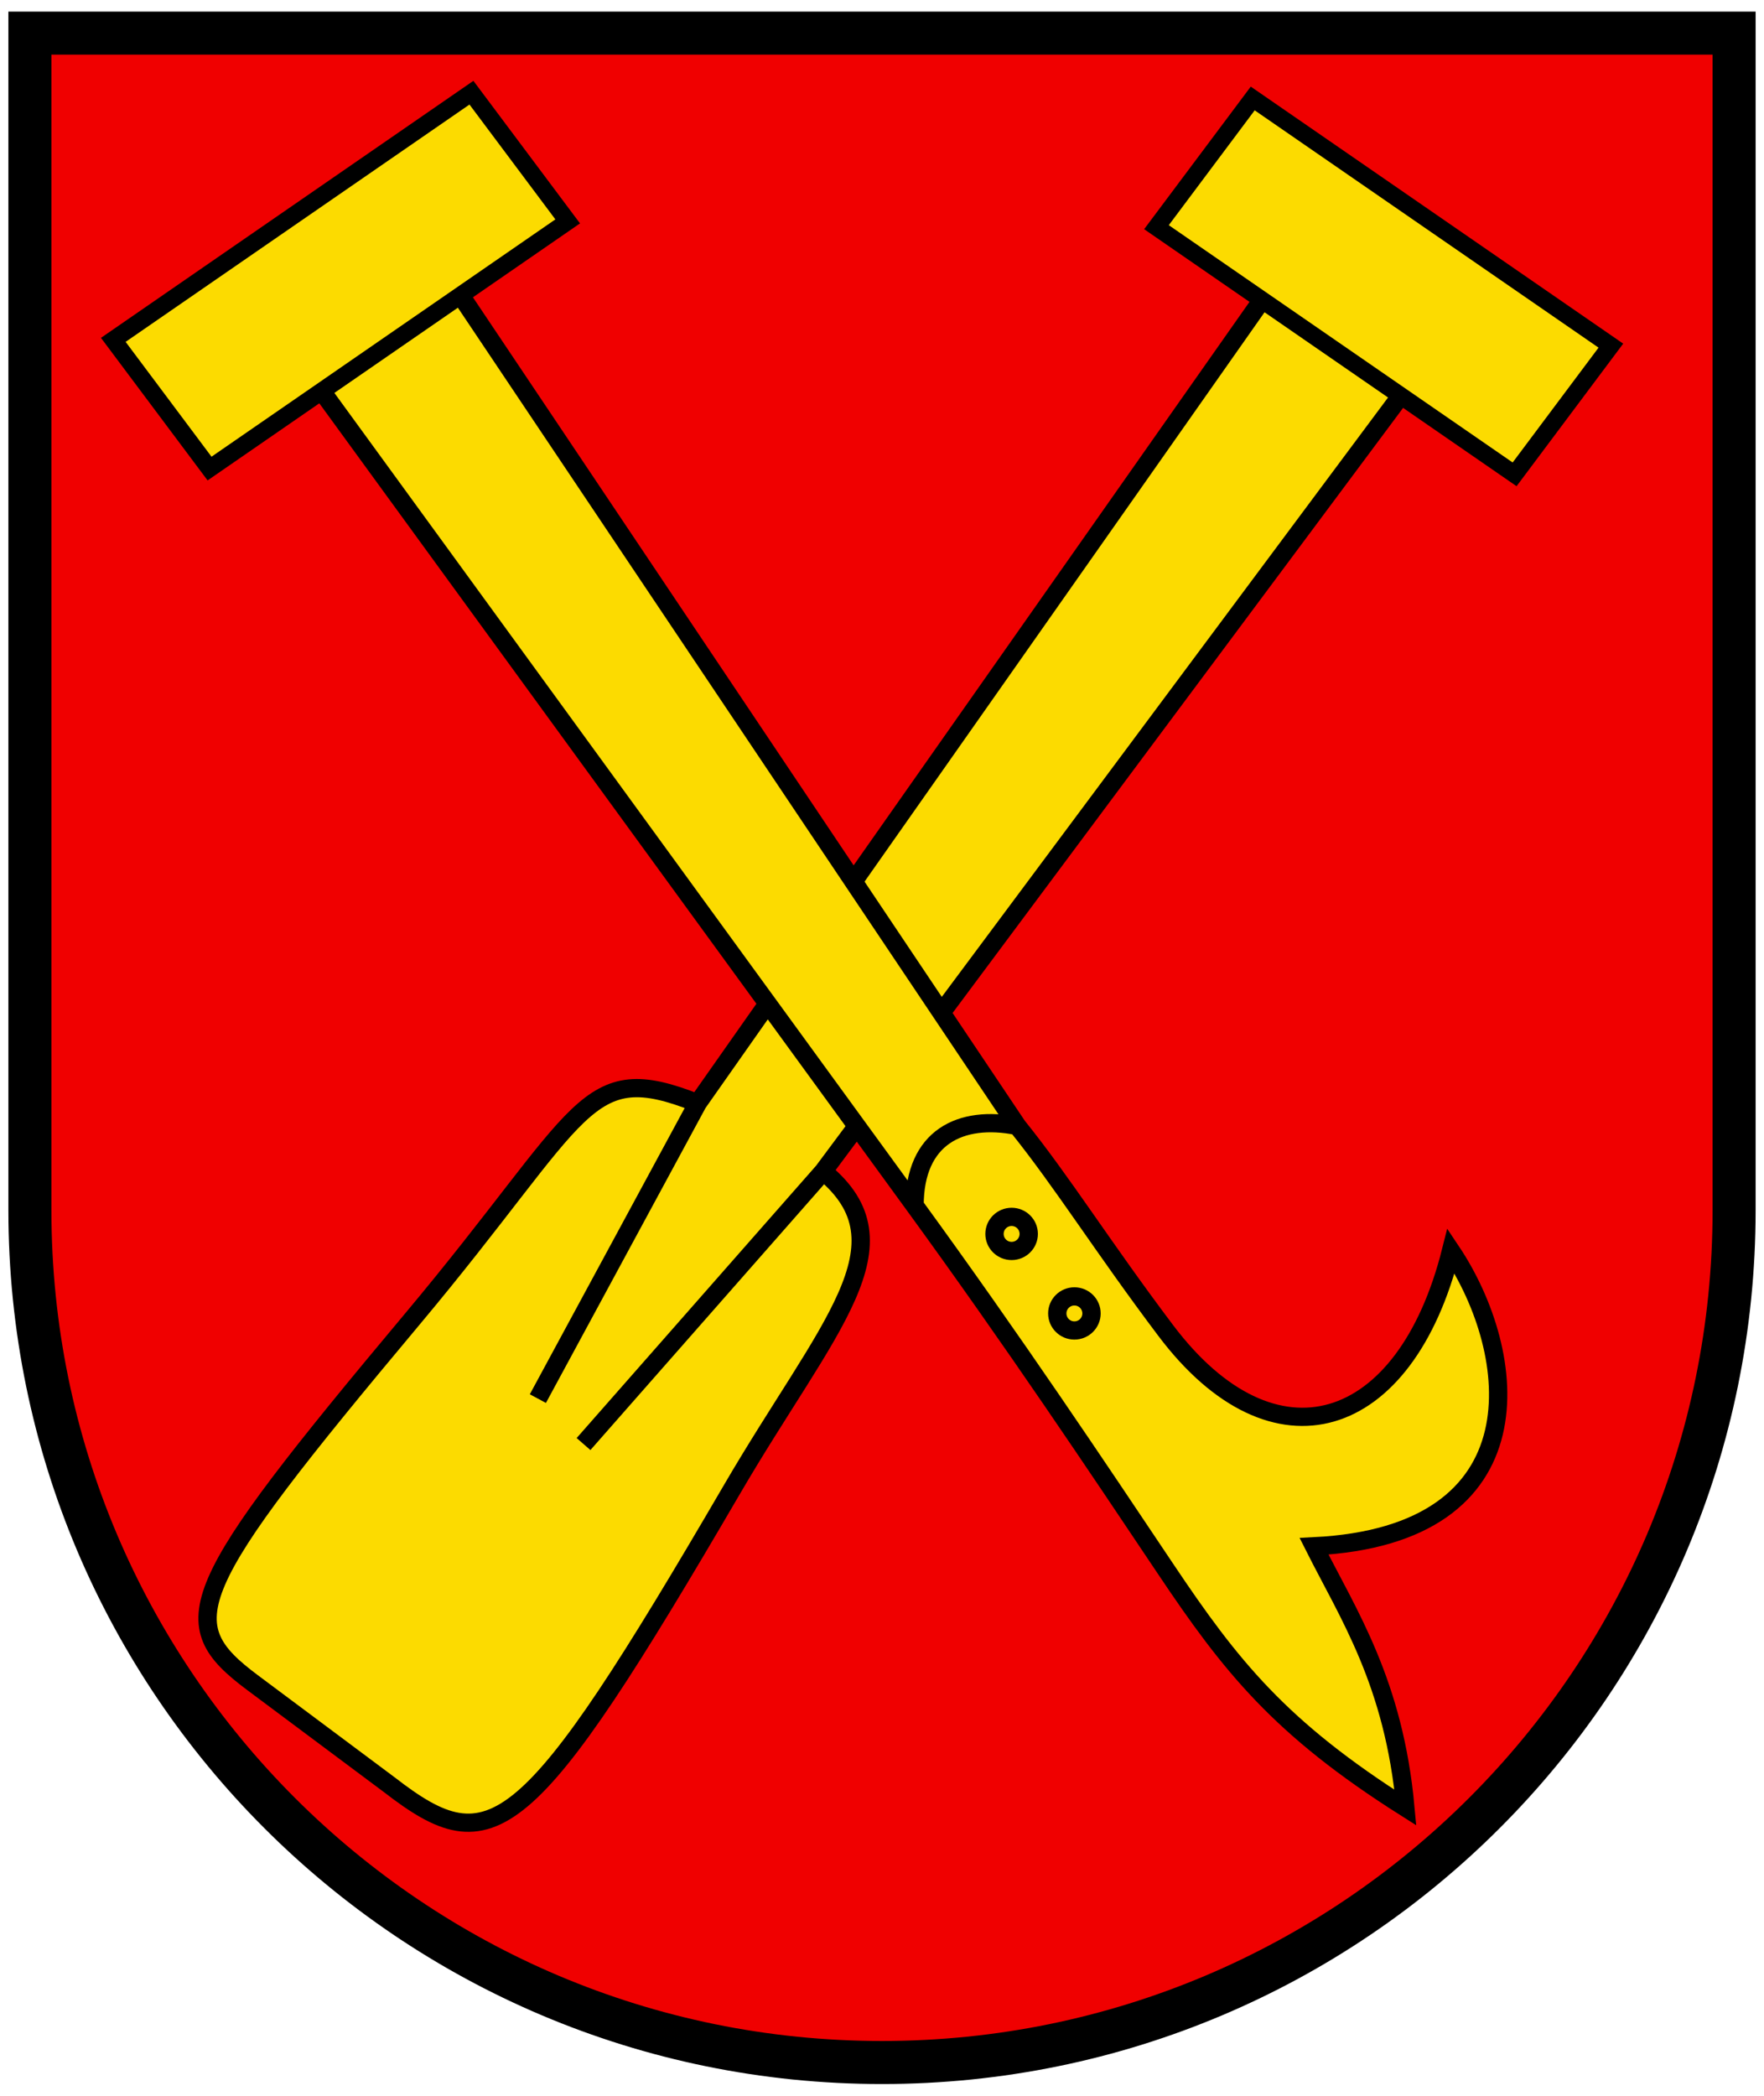
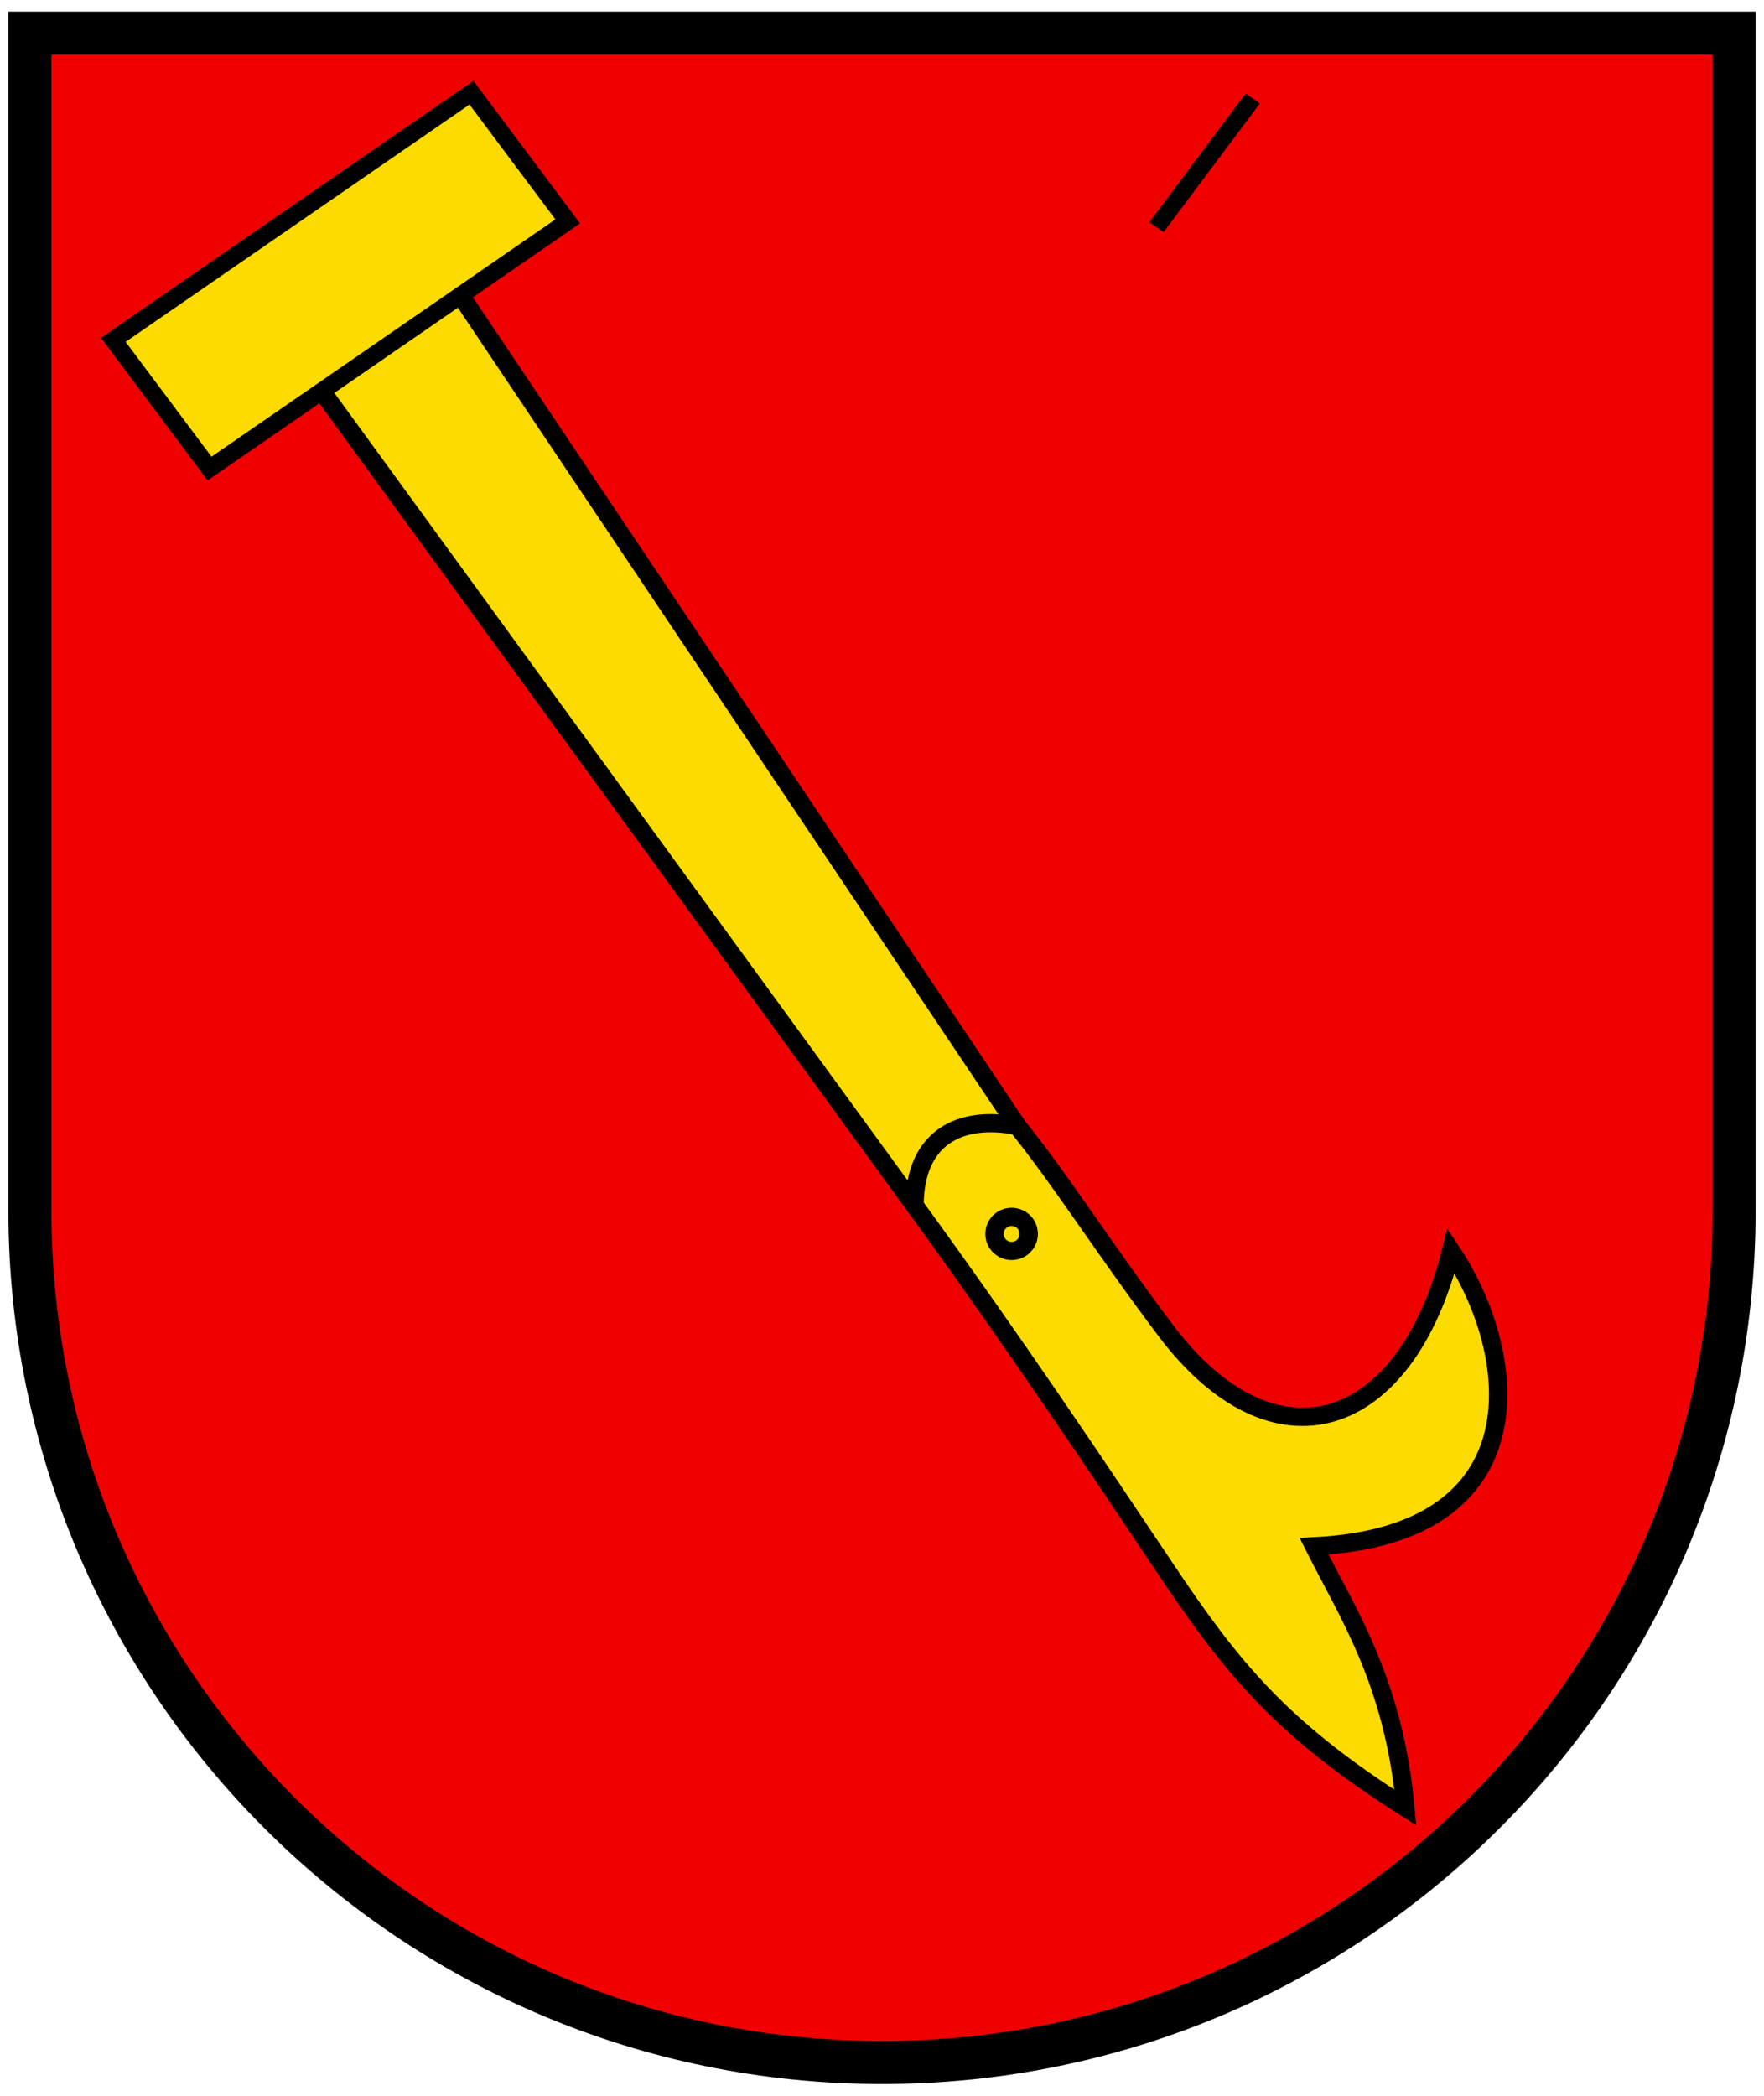
<svg xmlns="http://www.w3.org/2000/svg" width="410" height="487">
  <path d="M6.951 7.698v285.238c0 103.38 88.667 187.186 198.051 187.186 109.384 0 198.051-83.806 198.051-187.186V7.698z" fill="#f00000" stroke-width="1.561" />
  <g transform="matrix(2.653 0 0 2.64 -1641.871 -1509.776)" fill="#fcdb00" fill-rule="evenodd" stroke="#000" stroke-width="1.605">
-     <path d="m742.14 605.98-51.144 69.018-21 24 21-24c7.78 6.424.357 13.607-8 28-18 31-21 33-30 26l-12-9c-7-5.25-6-8 14-32 15.292-18.351 15-23 25-19l-14 26 14-26 50-71.508z" />
-     <path transform="matrix(.597 -.802 .822 .57 0 0)" stroke-width="1.522" d="M-76.054 931.38h14.126v38.171h-14.126z" />
+     <path transform="matrix(.597 -.802 .822 .57 0 0)" stroke-width="1.522" d="M-76.054 931.38h14.126h-14.126z" />
    <path d="m646.82 605.98 52.177 72.018c8.757 12.087 16 23 22 32 5.711 8.566 10 14 21 21-1-11-5-17-8-23 20-1 18-17 12-26-4 16-15.525 19.633-25 7-5.525-7.367-9-13-13-18-5-1-9 1-9 7 0-6 4-8 9-7l-49.033-73.508z" />
    <path transform="matrix(-.597 -.802 -.822 .57 0 0)" stroke-width="1.522" d="M-867.62-183.26h14.126v38.171h-14.126z" />
    <circle cx="707.5" cy="680.5" r="1.5" />
-     <circle transform="translate(5.5 7)" cx="707.5" cy="680.5" r="1.5" />
  </g>
  <path d="M6.951 7.698v273.55c0 109.38 88.67 198.05 198.05 198.05s198.05-88.669 198.05-198.05V7.698z" fill="none" stroke="#000" stroke-width="10" />
  <style />
</svg>